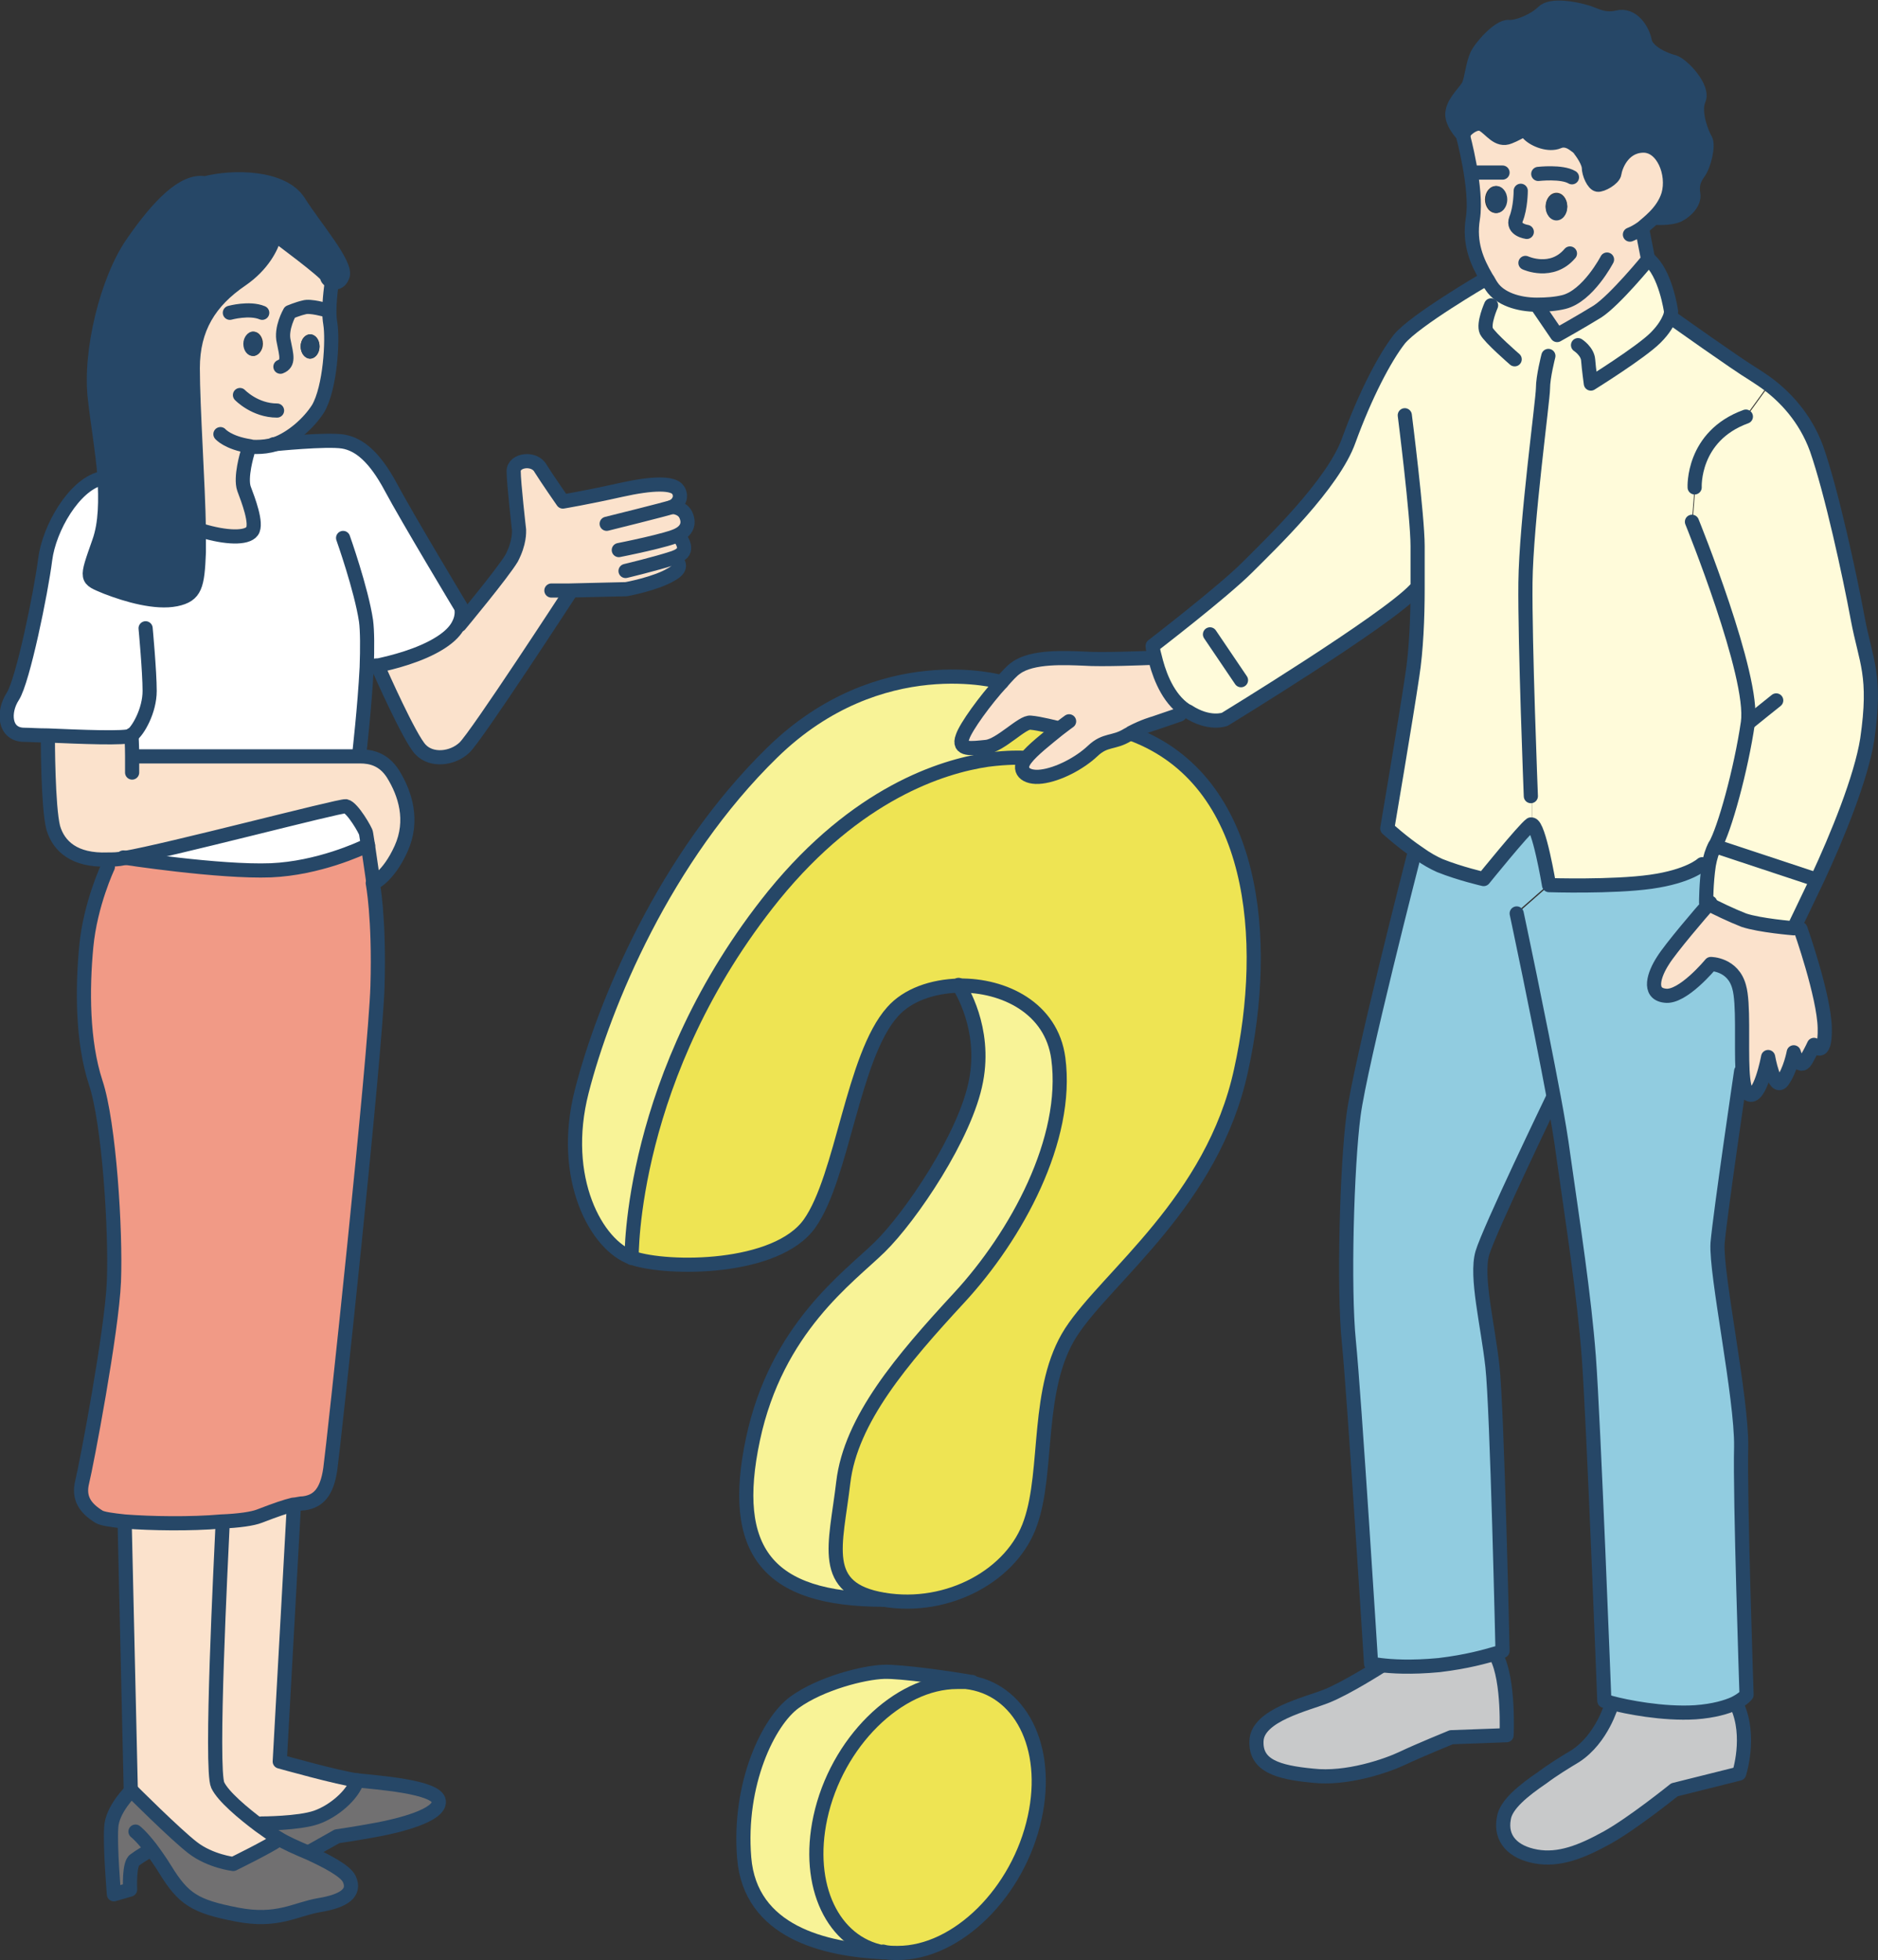
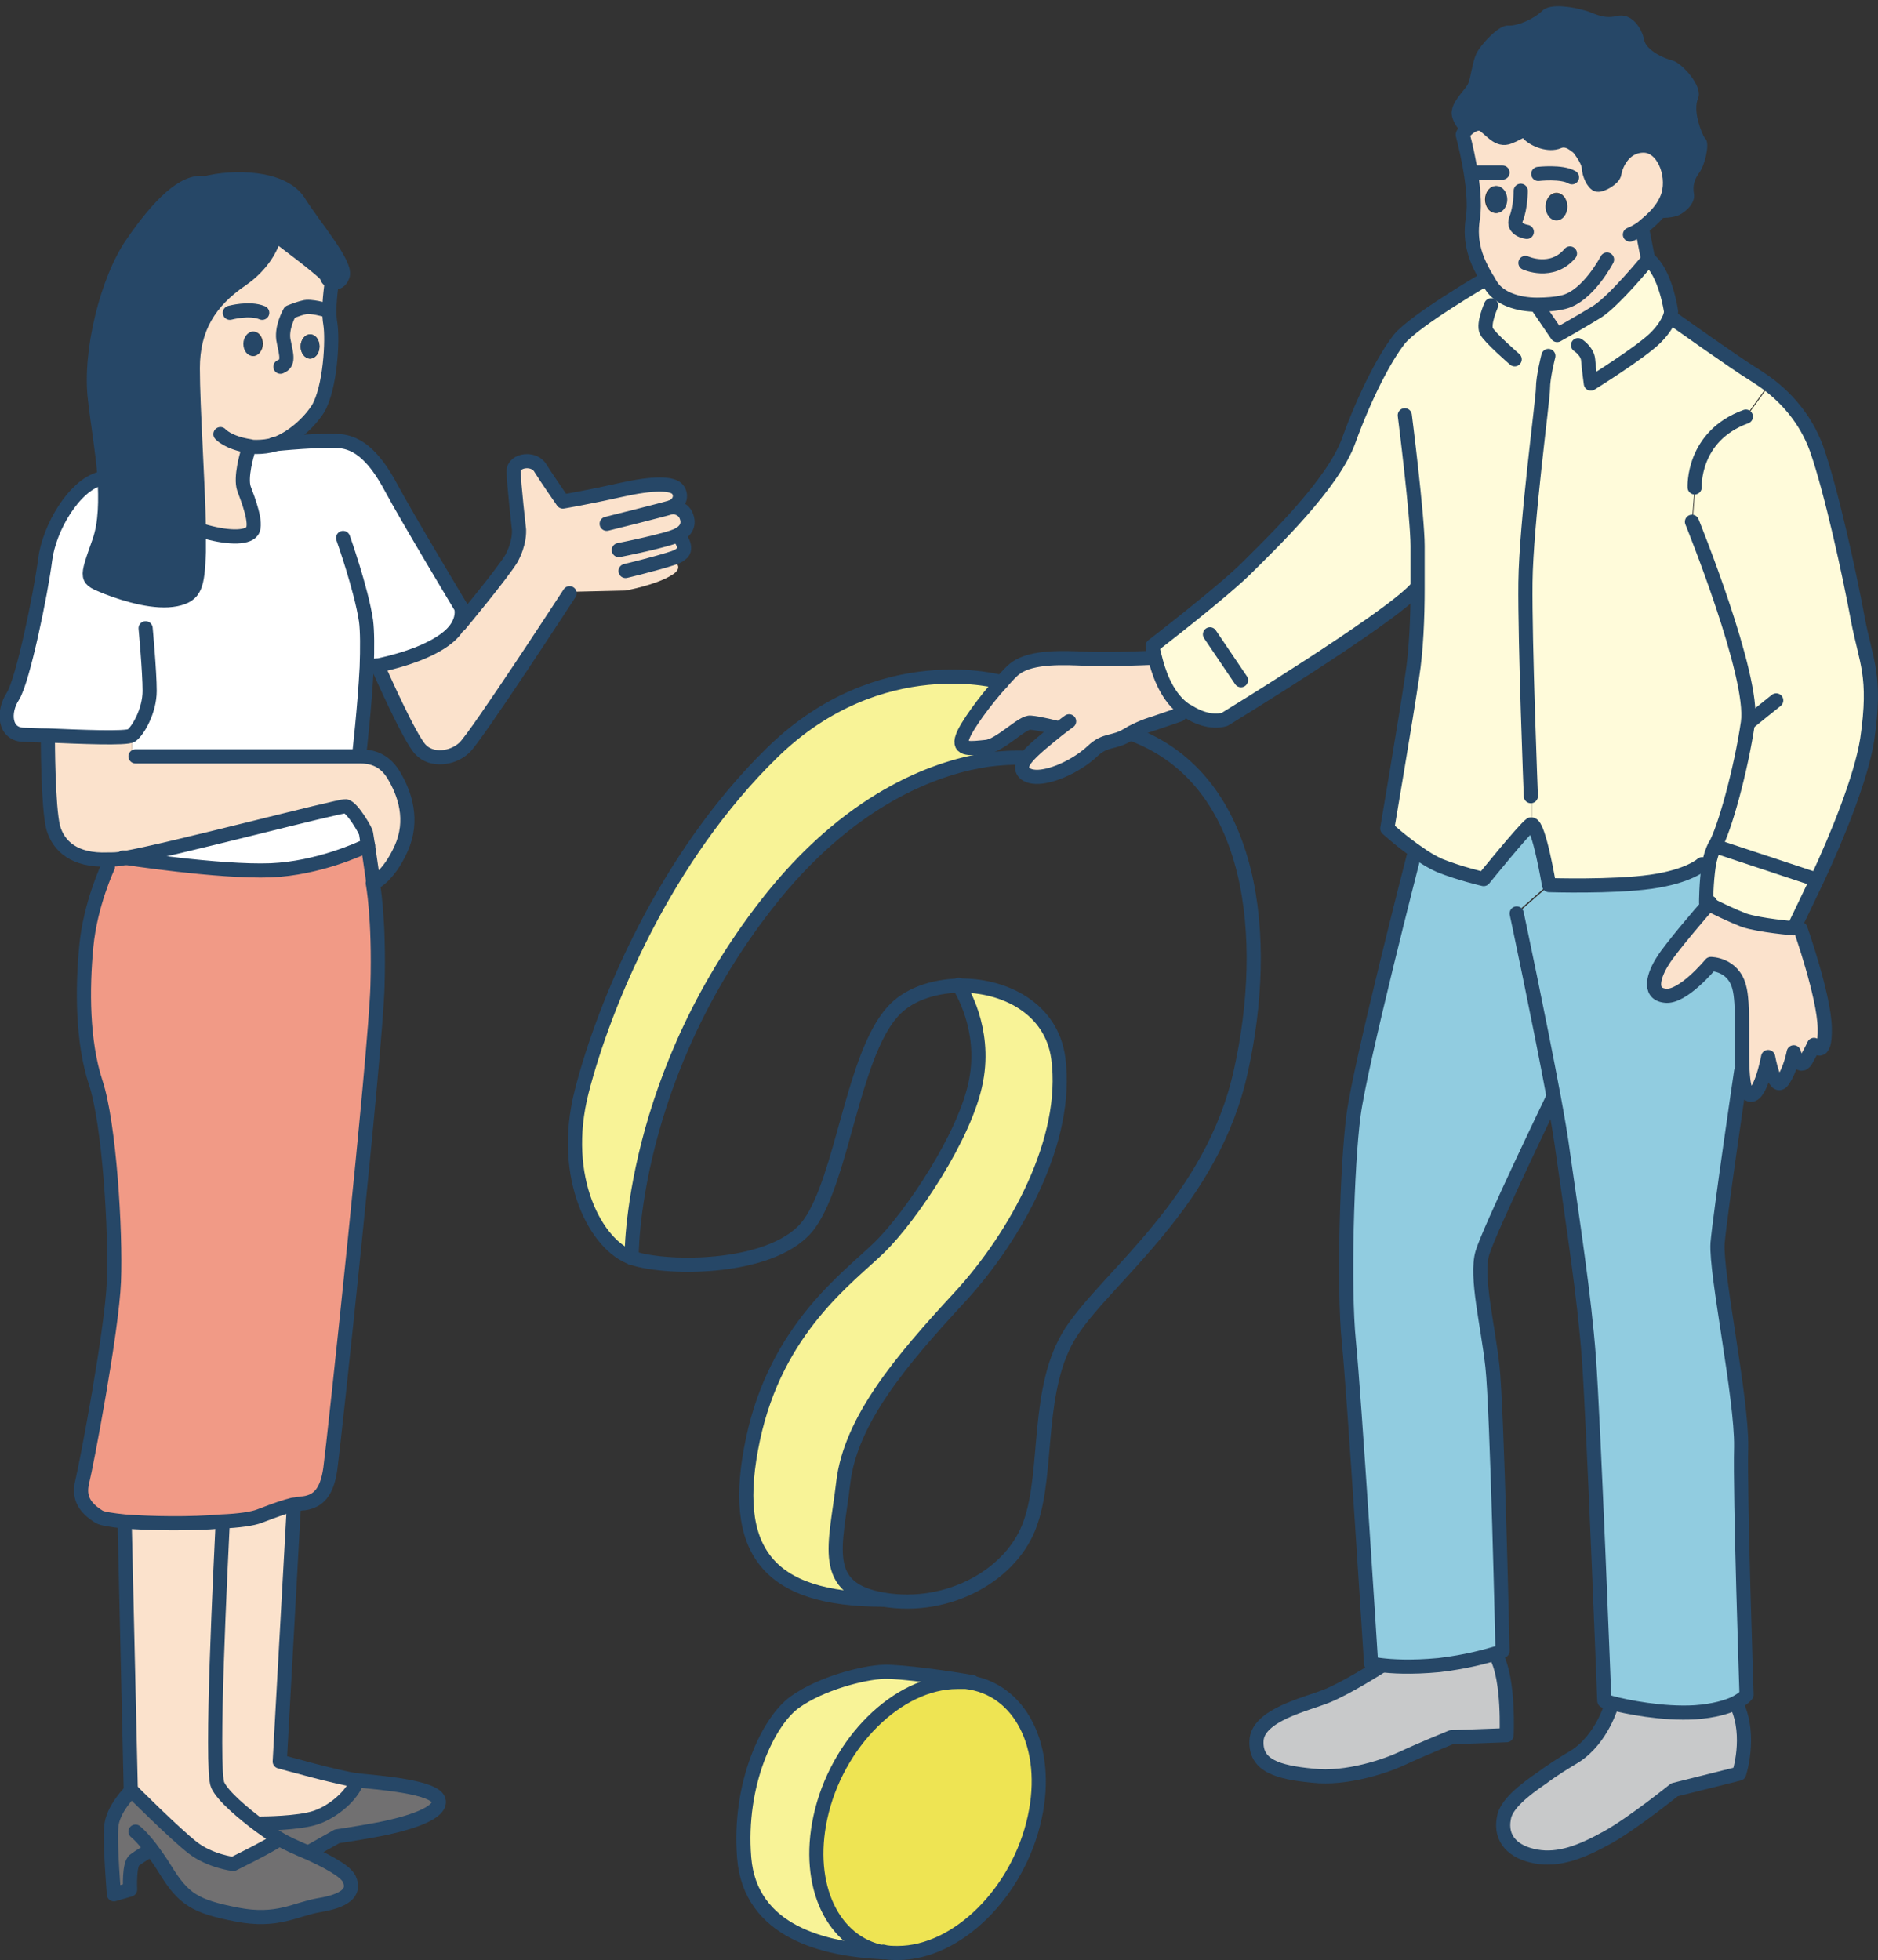
<svg xmlns="http://www.w3.org/2000/svg" id="Layer_2" version="1.1" viewBox="0 0 278.6 290.8">
  <rect x="0" y="0" width="278.6" height="290.8" fill="#333333" stroke="none" />
  <defs>
    <style>
      .st0 {
        fill: #91cce0;
      }

      .st1 {
        fill: #eee453;
      }

      .st2 {
        fill: #f8f397;
      }

      .st3 {
        fill: #c8c9ca;
      }

      .st4 {
        fill: #fff;
      }

      .st5 {
        fill: #f19a86;
      }

      .st6 {
        fill: #fffbda;
      }

      .st7 {
        fill: none;
        stroke: #264767;
        stroke-linecap: round;
        stroke-linejoin: round;
        stroke-width: 2.1px;
      }

      .st8 {
        fill: #717071;
      }

      .st9 {
        fill: #fbe2cc;
      }

      .st10 {
        fill: #264767;
      }
    </style>
  </defs>
  <g id="content">
    <g>
      <g>
        <g>
          <path class="st9" d="M84.5,87.7v.3s-13.8,21.2-15.6,22.9-4.8,2-6.5.3-6.1-11.8-6.1-11.8v-.6c1.7-.4,6.1-1.4,9.1-3.4,1.4-.9,2.2-1.8,2.6-2.6h.1s6.4-7.7,7.7-9.9c1.3-2.3,1.2-3.9,1.1-4.2,0,0-.8-7-.8-8.7s3.1-2.1,4-.4c.9,1.6,3.3,4.9,3.3,4.9,0,0,3.5-.5,8.5-1.7s7.9-1.2,8.6,0c.7,1.1-.1,2.2-.9,2.5,0,0,1.4,0,2,1.1.6,1.2.3,2.3-1,3,0,0,1.7,1.9.4,2.8-.2.2-.6.4-1.2.6v.3c.5.3,1.7,1.2-.3,2.3-2.3,1.4-6.7,2.2-6.7,2.2l-8.5.2h0Z" />
          <path class="st4" d="M54.5,98.9c-.3,5.9-1.1,12.8-1.1,12.8v.4c-.6,0-1.1,0-1.5,0-1.7,0-31.8,0-31.8,0h-.5c0-1.5-.1-3-.1-3-.7.5-7.7.2-12.4,0-1.5,0-2.8-.1-3.5-.1-3,0-3.2-3.4-1.7-5.7,1.5-2.3,4.2-15.5,4.8-20.3.6-4.7,4.3-11,8.2-12h.5c.2,3.6.2,7-.8,9.7-2,5.7-2,5.5,1.1,6.7,3.1,1.3,7.3,2.5,10.3,1.8,3-.6,3.2-2.1,3.4-7,0-.8,0-2,0-3.3h.4c3.6,1.1,6.8,1.3,7.5.1.8-1.1-.6-4.7-1.2-6.3-.6-1.6.5-5.3.5-5.3l.2-1.1c.3,0,.6.1.9.1.9,0,1.9,0,2.8-.4,0,0,7.8-.8,10.3-.4,2.4.4,4.7,2.3,7.1,6.8,2.4,4.5,10.4,17.8,10.4,17.8,0,0,.4,1.1-.4,2.6-.4.8-1.2,1.7-2.6,2.6-3.1,2-7.4,3-9.2,3.4-.5,0-.9.1-.9.1h-.8Z" />
          <path class="st8" d="M65.1,267.2c.2,2.1-5.9,3.6-9.1,4.2-3.2.6-6,1-6,1l-3.9,2.2-.2.4c-1.8-.9-3.6-1.6-4.6-2.2-.7-.4-1.7-1.1-2.8-1.9l.3-.4s5.5,0,8.1-.9c2.6-.9,5.4-3.3,6.1-5.5,2.6.3,11.9.9,12.1,3.1h0Z" />
          <path class="st9" d="M54.6,125.4l-.3-1.9c0-.3-2-3.8-3-4-1-.1-26.4,6.6-32.9,7.7-.9.1-1.6.2-2.4.2-4.9.2-7.3-1.9-8.1-4.7-.9-3.1-.8-13.3-.8-13.3v-.5c4.7.2,11.7.5,12.4,0,0,0,.1,1.6.1,3.1h.5s30,0,31.8,0,.9,0,1.5,0c1.6,0,3.6.3,4.9,2.6,1.8,2.9,3.1,6.9,1.2,11.1-1.9,4.3-4.1,5.1-4.1,5.1l-.8-5.5h0Z" />
          <path class="st5" d="M55.4,130.9s1,5.1.7,15.3c-.3,10.2-6.4,68.1-7,71.6s-1.8,4.7-3.9,5.1c-.6,0-1.1.1-1.6.2-1.2.3-2.4.7-5,1.7-1,.4-3.1.7-5.7.8-4.5.3-10.4.2-14.3,0-1.9-.2-3.3-.4-3.8-.7-2.1-1.3-3.1-2.8-2.5-5.2s4.3-22.3,4.7-29.7c.3-7.4-.7-23.4-2.7-29.5-2-6-2-13.9-1.4-20.2s3.2-11.8,3.2-11.8v-1.1c.7,0,1.5,0,2.3-.2,0,0,14.2,2.2,21.9,1.9,7-.3,13.3-3.2,14.3-3.7l.8,5.5h0Z" />
          <path class="st4" d="M54.3,123.5l.3,1.9c-1,.5-7.3,3.4-14.3,3.7-7.7.3-21.9-1.9-21.9-1.9,6.5-1.1,31.9-7.8,32.9-7.7,1,.2,3,3.7,3,4h0Z" />
          <path class="st8" d="M22.3,274.3l-.6.4s-.9.5-1.7,1.1c-.9.5-.7,4.4-.7,4.4l-2.4.7s-.6-7.1-.4-9.9c.1-2.7,3-5.5,3-5.5,0,0,6.5,6.5,9.1,8.5,2.6,2,6,2.4,6,2.4,0,0,5.3-2.6,6.7-3.6.9.6,2.7,1.4,4.6,2.2,2.6,1.2,5.3,2.6,5.9,3.8,1,2.1-.8,3.3-4.4,3.9s-6.2,2.6-12.3,1.4c-6.2-1.2-7.9-2.3-10.6-6.7-.8-1.3-1.6-2.4-2.2-3.2h0Z" />
          <path class="st10" d="M40.7,35.1c-.4,1.5-1.7,4.2-4.9,6.4-4.7,3.2-7.2,7.2-7.2,13.1s.8,17.2.9,24c0,1.3,0,2.5,0,3.3-.2,5-.5,6.4-3.4,7-3,.6-7.2-.6-10.3-1.8-3.1-1.3-3.1-1-1.1-6.7,1-2.8,1-6.2.8-9.8-.3-3.8-1-7.7-1.4-11.3-.9-7,1.8-17.9,5.6-23.3,3.8-5.5,7.6-9.4,10.7-8.8,4.2-1.1,11.5-1,13.9,2.7,2.3,3.7,7.3,9.4,6.5,11.1-.4,1-1.1,1-1.6.8-.4-.2-.7-.5-.7-.8-.1-.6-7.4-6-7.4-6h-.3c0,0,0,0,0,0Z" />
          <path class="st9" d="M36.9,66.1l-.2,1.1s-1.1,3.6-.5,5.3c.6,1.6,2,5.2,1.2,6.3-.8,1.1-3.9,1-7.5-.1h-.4c0-6.8-.9-19.1-.9-24s2.5-9.9,7.2-13.1c3.2-2.2,4.5-4.9,4.9-6.4h.3c0,0,7.3,5.4,7.4,6.1,0,.3.3.6.7.8,0,.4-.6,3.8-.2,6.1.4,2.4,0,9.5-1.8,12.6-1.4,2.2-3.9,4.4-6.4,5.3-.9.3-1.9.4-2.8.4-.3,0-.6,0-.9-.1h0ZM47.4,51.4c0-1-.6-1.8-1.4-1.8s-1.4.8-1.4,1.8.7,1.8,1.4,1.8,1.4-.8,1.4-1.8ZM39,51c0-1-.6-1.8-1.4-1.8s-1.4.8-1.4,1.8.7,1.8,1.4,1.8,1.4-.8,1.4-1.8Z" />
          <path class="st9" d="M33,226.7v-1c2.5-.1,4.7-.4,5.7-.8,2.6-1,3.8-1.4,5-1.7v.2l-2.1,38s8.9,2.5,11.5,2.8c-.7,2.2-3.4,4.6-6.1,5.5-2.6.9-8.1.9-8.1.9l-.3.4c-2.5-1.8-5.4-4.3-6.2-6-1.1-2.3.4-33.7.7-38.2h0Z" />
          <path class="st10" d="M46,49.6c.8,0,1.4.8,1.4,1.8s-.6,1.8-1.4,1.8-1.4-.8-1.4-1.8.7-1.8,1.4-1.8Z" />
          <path class="st9" d="M38.5,270.9c1.1.8,2.1,1.5,2.8,1.9-1.4,1-6.7,3.6-6.7,3.6,0,0-3.4-.4-6-2.4-2.6-2-9.1-8.5-9.1-8.5l-.9-39.3v-.6c3.9.3,9.8.4,14.3,0v1c-.2,4.4-1.7,35.9-.6,38.2.8,1.7,3.8,4.2,6.2,6h0Z" />
          <path class="st10" d="M37.5,49.2c.8,0,1.4.8,1.4,1.8s-.6,1.8-1.4,1.8-1.4-.8-1.4-1.8.7-1.8,1.4-1.8Z" />
        </g>
        <g>
          <path class="st7" d="M41,34s0,.4-.3,1.1c-.4,1.5-1.7,4.2-4.9,6.4-4.7,3.2-7.2,7.2-7.2,13.1s.8,17.2.9,24c0,1.3,0,2.5,0,3.3-.2,5-.5,6.4-3.4,7-3,.6-7.2-.6-10.3-1.8-3.1-1.3-3.1-1-1.1-6.7,1-2.8,1-6.2.8-9.8-.3-3.8-1-7.7-1.4-11.3-.9-7,1.8-17.9,5.6-23.3,3.8-5.5,7.6-9.4,10.7-8.8,4.2-1.1,11.5-1,13.9,2.7,2.3,3.7,7.3,9.4,6.5,11.1-.4,1-1.1,1-1.6.8-.4-.2-.7-.5-.7-.8-.1-.6-7.4-6-7.4-6" />
          <path class="st7" d="M49.2,41.9s0,0,0,0c0,.4-.6,3.8-.2,6.1.4,2.4,0,9.5-1.8,12.6-1.4,2.2-3.9,4.4-6.4,5.3-.9.3-1.9.4-2.8.4-.3,0-.6,0-.9-.1-3.3-.5-4.4-1.8-4.4-1.8" />
-           <path class="st7" d="M35.6,58.6s2.2,2.3,5.5,2.3" />
          <path class="st7" d="M48.4,46s-2.4-.7-3.3-.4c-.9.2-2.1.7-2.1.7,0,0-1.4,2.4-.9,4.4.4,2,.8,3.2-.5,3.7" />
          <path class="st7" d="M34.1,46.4s2.9-.8,4.8,0" />
          <path class="st7" d="M36.7,67.2s-1.1,3.6-.5,5.3c.6,1.6,2,5.2,1.2,6.3-.8,1.1-3.9,1-7.5-.1" />
          <path class="st7" d="M40.6,65.9s7.8-.8,10.3-.4c2.4.4,4.7,2.3,7.1,6.8,2.4,4.5,10.4,17.8,10.4,17.8,0,0,.4,1.1-.4,2.6-.4.8-1.2,1.7-2.6,2.6-3.1,2-7.4,3-9.2,3.4-.5,0-.9.1-.9.1" />
          <path class="st7" d="M50.9,79.8s2.7,7.6,3.4,12.3c.2,1.5.2,4.1.1,6.9-.3,5.9-1.1,12.8-1.1,12.8" />
          <path class="st7" d="M21.6,93.2s.6,6.4.6,9.3-1.7,5.9-2.7,6.6c-.7.5-7.7.2-12.4,0-1.5,0-2.8-.1-3.5-.1-3,0-3.2-3.4-1.7-5.7,1.5-2.3,4.2-15.5,4.8-20.3.6-4.7,4.3-11,8.2-12" />
-           <path class="st7" d="M19.5,109s.1,1.6.1,3.1c0,.9,0,1.9,0,2.5" />
          <path class="st7" d="M7.1,109.5s0,10.2.8,13.3c.8,2.7,3.1,4.9,8.1,4.7.8,0,1.5,0,2.4-.2,6.5-1.1,31.9-7.8,32.9-7.7,1,.2,3,3.7,3,4l.3,1.9.8,5.5s2.2-.9,4.1-5.1c1.9-4.2.6-8.2-1.2-11.1-1.4-2.2-3.3-2.6-4.9-2.6-.5,0-1,0-1.5,0-1.7,0-31.8,0-31.8,0" />
          <path class="st7" d="M56.3,99.4s4.5,10.2,6.1,11.8c1.6,1.7,4.7,1.4,6.5-.3s15.6-22.9,15.6-22.9" />
          <path class="st7" d="M90,77.7s8.9-2.2,9.7-2.5c.8-.3,1.6-1.4.9-2.5-.7-1.1-3.7-1.1-8.6,0s-8.5,1.7-8.5,1.7c0,0-2.3-3.3-3.3-4.9-.9-1.7-4-1.3-4,.4s.8,8.7.8,8.7c0,.3.1,1.9-1.1,4.2-1.3,2.2-7.7,9.9-7.7,9.9" />
          <path class="st7" d="M99.7,75.2s1.4,0,2,1.1c.6,1.2.3,2.3-1,3-1.3.8-8.9,2.3-8.9,2.3" />
          <path class="st7" d="M100.6,79.4s1.7,1.9.4,2.8c-.2.2-.6.4-1.2.6-2.4.8-7,1.9-7,1.9" />
-           <path class="st7" d="M99.9,82.9s0,0,.1,0c.4.3,1.6,1.2-.4,2.3-2.3,1.4-6.7,2.2-6.7,2.2l-8.5.2h-2.6" />
          <path class="st7" d="M18.3,127.2s14.2,2.2,21.9,1.9c7-.3,13.3-3.2,14.3-3.7,0,0,.1,0,.1,0" />
          <path class="st7" d="M16,128.6s-2.6,5.5-3.2,11.8-.6,14.1,1.4,20.2c2,6,3,22,2.7,29.5-.3,7.4-4.1,27.3-4.7,29.7s.4,3.9,2.5,5.2c.5.3,1.9.5,3.8.7,3.9.3,9.8.4,14.3,0,2.6-.1,4.7-.4,5.7-.8,2.6-1,3.8-1.4,5-1.7.5,0,1-.2,1.6-.2,2.1-.3,3.4-1.6,3.9-5.1s6.7-61.4,7-71.6c.3-10.2-.7-15.3-.7-15.3" />
          <path class="st7" d="M33,226.1s0,.2,0,.5c-.2,4.4-1.8,35.9-.7,38.2.8,1.7,3.8,4.2,6.2,6,1.1.8,2.1,1.5,2.8,1.9.9.6,2.7,1.4,4.6,2.2,2.6,1.2,5.3,2.6,5.9,3.8,1,2.1-.8,3.3-4.4,3.9s-6.2,2.6-12.3,1.4c-6.2-1.2-7.9-2.3-10.6-6.7-.8-1.3-1.6-2.4-2.2-3.2-1.4-1.8-2.2-2.4-2.2-2.4" />
          <path class="st7" d="M21.7,274.8s-.9.5-1.7,1.1c-.9.5-.7,4.4-.7,4.4l-2.4.7s-.6-7.1-.4-9.9c.1-2.7,3-5.5,3-5.5,0,0,6.5,6.5,9.1,8.5,2.6,2,6,2.4,6,2.4,0,0,5.3-2.6,6.7-3.6" />
          <line class="st7" x1="19.4" y1="265.5" x2="18.5" y2="226.2" />
          <path class="st7" d="M43.6,223.3l-2.1,38s8.9,2.5,11.5,2.8c2.6.3,11.9.9,12.1,3.1.2,2.1-5.9,3.6-9.1,4.2-3.2.6-6,1-6,1l-3.9,2.2" />
          <path class="st7" d="M38.8,270.5s5.5,0,8.1-.9c2.6-.9,5.4-3.3,6.1-5.5" />
        </g>
      </g>
      <g>
        <g>
          <path class="st6" d="M259.4,107.2c1-6.9-8.3-29.8-8.3-29.8l.4-5.1s-.4-7.6,7.6-10.5l3.4-4.7c2.4,1.8,5.5,4.9,7.2,9.6,2.2,6.3,4.9,18.7,6.1,25.2,1.2,6.4,2.8,8.3,1.4,17.9-.9,5.7-4.5,14.5-7.4,20.7h-.5l-14.8-4.9c1.4-2.3,3.9-11.4,4.9-18.3h0Z" />
          <path class="st9" d="M270.6,152.6c0,4.8-1.6,2.5-1.6,2.5,0,0-.2.8-1.2,2.3-.9,1.6-1.8-1.2-1.8-1.2,0,0-.5,2.7-1.7,4.3-1.2,1.6-2.1-3.6-2.1-3.6,0,0-1.2,6.5-2.9,5.5-.5-.3-.8-1.7-.9-3.5-.2-3.9.1-10-.5-12.4-.9-3.4-4.2-3.4-4.2-3.4,0,0-4.1,5.1-6.8,4.7-2.6-.3-1.6-3.2-.3-5.2,1.1-1.8,5.8-7.3,6.8-8.4.9.5,3.4,1.7,5.2,2.4,2.3.8,7.4,1.2,7.4,1.2l.9.2s3.5,9.9,3.6,14.7h0Z" />
          <path class="st6" d="M253.6,134.1c-.3-.1-.4-.2-.4-.2,0,0,0-3,.4-5.6.2-1.1.5-2.1.9-2.8l14.8,4.9h.5c-2,4.2-3.5,7.3-3.5,7.3,0,0-5-.4-7.4-1.2-1.8-.7-4.3-1.9-5.2-2.4h0Z" />
          <path class="st6" d="M262.4,57l-3.4,4.7c-8,2.9-7.6,10.5-7.6,10.5l-.4,5.1s9.4,22.9,8.3,29.8c-1.1,6.9-3.5,15.9-4.9,18.3-.4.7-.7,1.7-.9,2.8h-.9c0-.1-1.9,1.6-7.6,2.5-5.7.8-15.1.5-15.1.5,0,0-1.5-9-2.6-9v-4.2c-.1,0-1.1-22.8-1-31.7.1-8.9,2.6-27.2,2.6-28.8s.8-4.8.8-4.8l4.3-1.7s1.4.9,1.5,2.2.4,3.5.4,3.5c0,0,7.4-4.6,9.6-6.8,1.3-1.3,1.8-2.3,2.1-3l.6.2s9.4,6.7,11.9,8.2c.6.4,1.4.9,2.2,1.5h0Z" />
          <path class="st0" d="M258.6,158.8h-.1s-3.2,21.1-3.5,25.5c-.3,4.5,3.6,22.9,3.5,30.2-.2,7.3.8,36.8.8,36.8,0,0-.4.7-1.8,1.3-1.1.6-3,1.1-5.8,1.3-4.9.4-10.3-.8-12.5-1.4-.6-.1-1-.3-1-.3,0,0-1.7-41.7-2.3-51-.7-9.2-2.3-19.5-3.8-30-.3-2.3-.8-5.2-1.4-8.5-2.2-11.8-5.5-27.3-5.5-27.3l4.9-4.3s9.4.3,15.1-.5c5.7-.8,7.6-2.6,7.6-2.6h.9c-.4,2.7-.4,5.7-.4,5.7,0,0,.1,0,.4.2-1,1.1-5.7,6.6-6.8,8.4-1.3,2-2.3,4.9.3,5.2,2.6.4,6.8-4.7,6.8-4.7,0,0,3.3,0,4.2,3.4.7,2.4.3,8.5.5,12.4h0Z" />
          <path class="st3" d="M257.6,253c2.1,4.7.3,10.1.3,10.1l-9.6,2.4s-6.2,4.9-10,7.1c-3.8,2.1-7,3.4-10.5,2.8-3.4-.6-5.5-2.6-4.8-5.7.4-2,2.9-4.1,5.7-6,1.7-1.2,3.5-2.2,4.9-3.2,3.9-2.5,5.4-7.7,5.4-7.7v-.3c2.2.6,7.7,1.7,12.5,1.4,2.8-.2,4.7-.8,5.8-1.3l.2.4h0Z" />
          <path class="st10" d="M253.1,20.7c.5.9-.2,3.8-1,4.9-.8,1.1-1,2-.8,3.2.2,1.2-1,2.5-2.2,3.1-1.3.6-3.6.4-3.6.4h-.1c.9-1,1.7-2.1,2.1-3.5.9-3.1-.8-7.4-3.8-7.3-3,0-4.1,3.4-4.2,4.1s-1.9,1.8-2.5,1.7-1.2-1.6-1.3-2.6c0-1-1.5-2.9-1.7-3s-1.4-1.4-2.8-.8-3.5-.1-4.4-1.1-1.1-.2-2.9.4c-1.7.7-2.8-1.1-3.9-1.8s-3,1.1-3,1.5c0,0-2-2-1.6-3.6.3-1.6,2-3,2.4-3.9s.6-3.1,1.2-4.4c.6-1.3,3.3-4.3,4.7-4.2s3.9-1,5.1-2.2c1.2-1.2,4.7-.5,6.1-.1,1.4.3,2.7,1.4,4.9.9,2.3-.6,3.8,1.9,4.1,3.5.3,1.6,3,2.8,4.3,3.1,1.3.4,4.5,3.8,3.7,5.6-.8,1.9.5,5.1,1,5.9h0Z" />
          <path class="st6" d="M210.3,87.5h-.4c-4.3,4.6-28.2,19.2-28.2,19.2,0,0-2.2.9-5.5-1.2-.2-.1-.5-.3-.8-.5-2.5-1.9-3.7-5.5-4.1-7.6-.2-.9-.3-1.6-.3-1.6,0,0,10.4-8,14-11.6s12.8-12.4,15.1-18.9c2.3-6.6,5.3-12.2,7.5-15,2.2-2.8,12.6-8.8,12.6-8.8l.4-.2c.2.4.5.9.8,1.3,1.1,1.8,3.9,2.6,6.7,2.7l3,4.4s3.3-1.9,6-3.5c2.6-1.6,7.5-7.7,7.5-7.7,2.6,2,3.4,7.8,3.4,7.8,0,0,0,.3-.2.9-.3.7-.9,1.7-2.1,3-2.2,2.2-9.6,6.8-9.6,6.8,0,0-.2-2.2-.4-3.5s-1.5-2.2-1.5-2.2l-4.3,1.7s-.8,3.1-.8,4.8-2.5,19.9-2.6,28.8c-.1,8.9.8,31.7.8,31.7v4.2c.1,0,0,0,0,0-1.2.8-7,8.1-7,8.1,0,0-3.5-.8-6.5-2-.9-.4-2.1-1-3.1-1.8-2.4-1.7-4.7-3.7-4.7-3.7,0,0,2.8-16.5,3.7-22.6.6-3.8.8-8.7.8-12.9h0Z" />
          <path class="st9" d="M228,45.2c-2.8,0-5.5-.9-6.7-2.7-.3-.4-.5-.9-.8-1.3-1.4-2.4-2.6-5.1-2-8.8.7-4.4-1.5-12.4-1.5-12.4,0-.4,1.8-2.2,3-1.5s2.2,2.5,3.9,1.8c1.8-.7,2-1.4,2.9-.4.9.9,3,1.7,4.4,1.1s2.6.7,2.8.8,1.6,1.9,1.7,3c0,1,.7,2.5,1.3,2.6s2.4-.9,2.5-1.7,1.1-4,4.2-4.1c3-.1,4.7,4.2,3.8,7.3-.4,1.3-1.2,2.4-2.1,3.3-.6.6-1.2,1.1-1.8,1.6h0c0,0,.9,4.7.9,4.7,0,0-4.9,6-7.5,7.7-2.6,1.6-6,3.5-6,3.5l-3-4.4h0ZM232.5,30.6c0-1.1-.7-2-1.6-2s-1.6.9-1.6,2,.7,2,1.6,2,1.6-.9,1.6-2ZM223.5,29.6c0-1.1-.7-2-1.6-2s-1.6.9-1.6,2,.7,2,1.6,2,1.6-.9,1.6-2Z" />
          <path class="st10" d="M230.9,28.7c.9,0,1.6.9,1.6,2s-.7,2-1.6,2-1.6-.9-1.6-2,.7-2,1.6-2Z" />
          <path class="st0" d="M230.6,162.8h-.3s-9.4,19.5-10.4,23c-1,3.5.8,10.6,1.5,16.8.7,6.2,1.5,42.2,1.5,42.2,0,0-.4.2-1.1.4-1.4.5-4,1.2-8.3,1.7-4.2.5-7.1.3-8.7,0-.9-.1-1.4-.2-1.4-.2,0,0-2.5-39.9-3.3-47.8-.8-7.9-.3-26.1.7-33.6,1-7.6,8.9-38.3,8.9-38.3l.7-.5c1.1.8,2.2,1.4,3.1,1.8,3,1.2,6.5,2,6.5,2,0,0,5.9-7.3,7-8.1,0,0,0,0,.1,0,1.1,0,2.6,9,2.6,9l-4.9,4.3s3.3,15.5,5.5,27.3h0Z" />
          <path class="st3" d="M221.9,245.7c1.9,3.7,1.5,11.7,1.5,11.7l-8.2.3s-4.8,2-7.2,3.1-8.3,3.2-13.4,2.6c-5.1-.6-8.5-1.5-8.3-5.2.2-3.8,7.4-5.4,10.4-6.6,3-1.2,8-4.4,8-4.4h0c1.6,0,4.6.3,8.7-.2,4.2-.5,6.9-1.3,8.3-1.7v.4c.1,0,.1,0,.1,0Z" />
          <ellipse class="st10" cx="222" cy="29.6" rx="1.6" ry="2" />
-           <path class="st1" d="M146.5,112.7l-.3-1.9c2.1-.2,5.4-3.8,6.6-3.6,1.3.1,4,.8,4,.8l.2.2c-1.6,1.3-3.9,3.1-4.8,4.3-1.4,1.7-.1,3,2.3,2.7,2.5-.3,5.7-2,7.6-3.8s3.1-1.1,5.2-2.4c.2-.1.4-.2.5-.3,18.3,6.9,20.3,30.5,16.1,49.9-4.2,19.4-19.8,30.5-25.2,38.8-5.4,8.2-3.3,20.4-6,28.2-2.7,7.8-12.3,13.1-21.8,11.5-9.6-1.6-7.1-8-6-17.4,1.1-9.4,8.7-18.3,17.2-27.4,8.5-9.1,16.3-23.4,14.7-35.5-1-7.5-8.1-10.9-14.7-10.8-3.9,0-7.7,1.4-9.9,3.9-5.8,6.7-7.3,24.5-12.3,31.4s-21,6.9-26.3,5.1c0,0-.4-27.2,21.1-53.8,12.3-15.1,24.9-19.1,31.7-20.1h0Z" />
          <path class="st9" d="M157,108.2l-.2-.2s-2.7-.6-4-.8c-1.3-.1-4.5,3.4-6.6,3.6s-4.3.6-3.5-1.5c.6-1.6,3.4-5.5,5.8-8.1.8-.9,1.6-1.6,2.1-2.1,2.4-1.7,7.5-1.5,10.1-1.4,2.6.1,9.6-.1,9.6-.1l.9-.3c.5,2.1,1.6,5.6,4.1,7.6.3.2.5.4.8.5l-.9.7-3.8,1.3s-1.6.4-3.4,1.4c-.2,0-.4.2-.5.3-2.1,1.3-3.4.6-5.2,2.4s-5.1,3.5-7.6,3.8c-2.5.2-3.7-1-2.3-2.7.9-1.1,3.2-3,4.8-4.3h0Z" />
          <path class="st2" d="M156.9,156.9c1.6,12-6.2,26.3-14.7,35.5-8.5,9.2-16.1,18.1-17.2,27.4-1.1,9.4-3.6,15.8,6,17.4-17.2,0-22.8-7.3-19.3-23.8s14.1-24,18.8-28.5,12.8-16.5,14.3-24.7c1.4-7.8-2.3-13.7-2.6-14.1,6.6-.1,13.7,3.3,14.7,10.8h0Z" />
          <path class="st1" d="M143.4,249.6c8,.9,12.5,9.6,10.2,20.1-2.4,11.1-11.5,20.1-20.3,20.1-.8,0-1.5,0-2.2-.2h0c-7.4-1.4-11.5-9.8-9.3-20,2.4-11.1,11.5-20.1,20.3-20.1.4,0,.9,0,1.3,0h0Z" />
          <path class="st2" d="M148.6,101.2c-2.4,2.6-5.3,6.6-5.8,8.1-.8,2.1,1.4,1.7,3.5,1.5l.3,1.9c-6.8,1-19.5,5-31.7,20.1-21.4,26.5-21.1,53.8-21.1,53.8-5.4-1.8-10.9-11.7-7.5-24.7,3.4-12.9,12.3-34.7,28.3-50.3s34-10.4,34-10.4h0Z" />
          <path class="st2" d="M143.4,249.4v.2c-.4,0-.9,0-1.4,0-8.8,0-17.9,9-20.3,20.1-2.2,10.1,1.9,18.5,9.3,20-8.8-.4-19.7-3-20.7-14-.9-11,3.5-20.3,7.5-23.1,3.9-2.9,10.3-4.4,13.2-4.5,2.5,0,10.1,1.1,12.4,1.4h0Z" />
        </g>
        <g>
          <path class="st7" d="M148.6,101.2s-18-5.2-34,10.4-25,37.4-28.3,50.3c-3.3,12.9,2.2,22.9,7.5,24.7s21.4,1.8,26.3-5.1,6.4-24.8,12.3-31.4c2.2-2.5,5.9-3.8,9.9-3.9,6.6-.1,13.7,3.3,14.7,10.8,1.6,12-6.2,26.3-14.7,35.5-8.5,9.2-16.1,18.1-17.2,27.4-1.1,9.4-3.6,15.8,6,17.4,9.6,1.6,19.2-3.7,21.8-11.5,2.7-7.8.7-20,6-28.2,5.4-8.3,21-19.4,25.2-38.8,4.3-19.4,2.2-43-16.1-49.9" />
          <path class="st7" d="M93.7,186.6s-.4-27.2,21.1-53.8c12.3-15.1,24.9-19.1,31.7-20.1,3.1-.4,5.1-.3,5.1-.3" />
          <path class="st7" d="M142.2,146.1h0c.3.5,4.1,6.4,2.6,14.2-1.5,8.1-9.7,20.2-14.3,24.7s-15.3,12-18.8,28.5c-3.5,16.5,2.1,23.8,19.3,23.8" />
          <path class="st7" d="M131,289.6c-7.4-1.4-11.5-9.8-9.3-20,2.4-11.1,11.5-20.1,20.3-20.1.4,0,.9,0,1.3,0,8,.9,12.5,9.6,10.2,20.1-2.4,11.1-11.5,20.1-20.3,20.1-.8,0-1.5,0-2.2-.2" />
          <path class="st7" d="M144.2,249.5s-.3,0-.7-.1c-2.3-.4-9.9-1.5-12.4-1.4-3,.1-9.3,1.7-13.2,4.5-3.9,2.8-8.4,12.1-7.5,23.1.9,11,11.9,13.6,20.7,14h0" />
          <path class="st7" d="M238.4,38.5s-2.8,5.4-6.4,6.3c-1.2.3-2.6.4-4,.4-2.8,0-5.5-.9-6.7-2.7-.3-.4-.5-.9-.8-1.3-1.4-2.4-2.6-5.1-2-8.8.7-4.4-1.5-12.4-1.5-12.4,0-.4,1.8-2.2,3-1.5s2.2,2.5,3.9,1.8c1.8-.7,2-1.4,2.9-.4.9.9,3,1.7,4.4,1.1s2.6.7,2.8.8,1.6,1.9,1.7,3c0,1,.7,2.5,1.3,2.6s2.4-.9,2.5-1.7,1.1-4,4.2-4.1c3-.1,4.7,4.2,3.8,7.3-.4,1.3-1.2,2.4-2.1,3.3-.6.6-1.2,1.1-1.8,1.6-.7.5-1.3.8-1.8,1" />
          <path class="st7" d="M226.3,39s3.9,1.8,6.6-1.4" />
          <path class="st7" d="M225.6,28.3s0,2.5-.7,4.2c-.6,1.6,1.6,1.9,1.6,1.9" />
          <path class="st7" d="M218.6,25.6s3.1,0,4.3,0" />
          <path class="st7" d="M228.2,25.8s3.5-.4,5,.5" />
-           <path class="st7" d="M217.1,20.1s-2-2-1.6-3.6c.3-1.6,2-3,2.4-3.9s.6-3.1,1.2-4.4c.6-1.3,3.3-4.3,4.7-4.2s3.9-1,5.1-2.2c1.2-1.2,4.7-.5,6.1-.1,1.4.3,2.7,1.4,4.9.9,2.3-.6,3.8,1.9,4.1,3.5.3,1.6,3,2.8,4.3,3.1,1.3.4,4.5,3.8,3.7,5.6-.8,1.9.5,5.1,1,5.9.5.9-.2,3.8-1,4.9-.8,1.1-1,2-.8,3.2.2,1.2-1,2.5-2.2,3.1-1.3.6-3.6.4-3.6.4" />
          <path class="st7" d="M243.6,33.9l.9,4.6s-4.9,6-7.5,7.7c-2.6,1.6-6,3.5-6,3.5l-3-4.4h0" />
          <path class="st7" d="M220.2,41.5s-10.3,6-12.6,8.8c-2.2,2.8-5.1,8.4-7.5,15-2.3,6.5-11.5,15.3-15.1,18.9s-14,11.6-14,11.6c0,0,0,.6.3,1.6.5,2.1,1.6,5.6,4.1,7.6.3.2.5.4.8.5,3.2,2.1,5.5,1.2,5.5,1.2,0,0,23.9-14.6,28.2-19.2" />
          <line class="st7" x1="179.5" y1="94.1" x2="184.1" y2="100.9" />
          <path class="st7" d="M208.4,61.6s1.9,15,1.9,19.4,0,3.9,0,6.4c0,4.2-.2,9.1-.8,12.9-.9,6.1-3.7,22.6-3.7,22.6,0,0,2.3,2.1,4.7,3.7,1.1.8,2.2,1.4,3.1,1.8,3,1.2,6.5,2,6.5,2,0,0,5.9-7.3,7-8.1,0,0,0,0,.1,0,1.1,0,2.6,9,2.6,9,0,0,9.4.3,15.1-.5,5.7-.8,7.6-2.6,7.6-2.6" />
          <path class="st7" d="M229.7,52.8s-.8,3.1-.8,4.8-2.5,19.9-2.6,28.8c-.1,8.9.8,31.7.8,31.7" />
          <path class="st7" d="M221.2,45.3s-1.2,2.7-.7,3.8c.5,1,4.2,4.2,4.2,4.2" />
          <path class="st7" d="M234.1,51.2s1.4.9,1.5,2.2.4,3.5.4,3.5c0,0,7.4-4.6,9.6-6.8,1.3-1.3,1.8-2.3,2.1-3,.2-.5.2-.9.2-.9,0,0-.8-5.8-3.4-7.8" />
          <path class="st7" d="M248.2,47.3s9.4,6.7,11.9,8.2c.6.4,1.4.9,2.2,1.5,2.4,1.8,5.5,4.9,7.2,9.6,2.2,6.3,4.9,18.7,6.1,25.2,1.2,6.4,2.8,8.3,1.4,17.9-.9,5.7-4.5,14.5-7.4,20.7-2,4.2-3.5,7.3-3.5,7.3,0,0-5-.4-7.4-1.2-1.8-.7-4.3-1.9-5.2-2.4-.3-.1-.4-.2-.4-.2,0,0,0-3,.4-5.6.2-1.1.5-2.1.9-2.8,1.4-2.3,3.9-11.4,4.9-18.3,1-6.9-8.3-29.8-8.3-29.8" />
          <path class="st7" d="M251.4,72.3s-.4-7.6,7.6-10.5" />
          <path class="st7" d="M259.4,107.2c.6-.5,4.1-3.3,4.1-3.3" />
          <line class="st7" x1="254.4" y1="125.5" x2="269.2" y2="130.4" />
          <path class="st7" d="M253.7,133.9s0,0-.2.2c-1,1.1-5.7,6.6-6.8,8.4-1.3,2-2.3,4.9.3,5.2,2.6.4,6.8-4.7,6.8-4.7,0,0,3.3,0,4.2,3.4.7,2.4.3,8.5.5,12.4.1,1.8.3,3.1.9,3.5,1.7,1,2.9-5.5,2.9-5.5,0,0,.9,5.1,2.1,3.6,1.2-1.6,1.7-4.3,1.7-4.3,0,0,.8,2.8,1.8,1.2.9-1.6,1.2-2.3,1.2-2.3,0,0,1.7,2.3,1.6-2.5-.1-4.8-3.6-14.7-3.6-14.7" />
          <path class="st7" d="M209.7,127.1s-7.9,30.7-8.9,38.3c-1,7.6-1.5,25.7-.7,33.6.8,7.9,3.3,47.8,3.3,47.8,0,0,.5.1,1.4.2,1.6.2,4.5.4,8.7,0,4.2-.5,6.9-1.3,8.3-1.7.8-.2,1.1-.4,1.1-.4,0,0-.8-35.9-1.5-42.2-.7-6.3-2.5-13.3-1.5-16.8,1-3.4,10.4-22.9,10.4-22.9" />
          <path class="st7" d="M225,135.5s3.3,15.5,5.5,27.3c.6,3.2,1.1,6.2,1.4,8.5,1.5,10.6,3.1,20.8,3.8,30,.7,9.3,2.3,51,2.3,51,0,0,.4.1,1,.3,2.2.6,7.7,1.7,12.5,1.4,2.8-.2,4.7-.8,5.8-1.3,1.4-.7,1.8-1.3,1.8-1.3,0,0-1-29.5-.8-36.8.1-7.3-3.8-25.7-3.5-30.2.4-4.5,3.5-25.5,3.5-25.5" />
          <path class="st7" d="M204.8,247.2s-5,3.2-8,4.4c-3,1.2-10.2,2.8-10.4,6.6-.2,3.7,3.1,4.7,8.3,5.2,5.1.6,11.1-1.5,13.4-2.6s7.2-3.1,7.2-3.1l8.2-.3s.4-8.1-1.5-11.7" />
          <path class="st7" d="M239.1,252.8s-1.4,5.1-5.4,7.7c-1.5.9-3.3,2-4.9,3.2-2.8,1.9-5.4,4-5.7,6-.6,3.1,1.4,5.1,4.8,5.7,3.4.6,6.7-.7,10.5-2.8,3.8-2.1,10-7.1,10-7.1l9.6-2.4s1.8-5.5-.3-10.1" />
          <path class="st7" d="M158.6,107s-.7.5-1.6,1.2c-1.6,1.3-3.9,3.1-4.8,4.3-1.4,1.7-.1,3,2.3,2.7,2.5-.3,5.7-2,7.6-3.8s3.1-1.1,5.2-2.4c.2-.1.4-.2.5-.3,1.9-1,3.4-1.4,3.4-1.4l3.8-1.3" />
          <path class="st7" d="M170.4,97.6s-7,.3-9.6.1c-2.6-.1-7.7-.4-10.1,1.4-.6.4-1.3,1.2-2.1,2.1-2.4,2.6-5.3,6.6-5.8,8.1-.8,2.1,1.4,1.7,3.5,1.5s5.4-3.8,6.6-3.6c1.3.1,4,.8,4,.8" />
        </g>
      </g>
    </g>
  </g>
</svg>